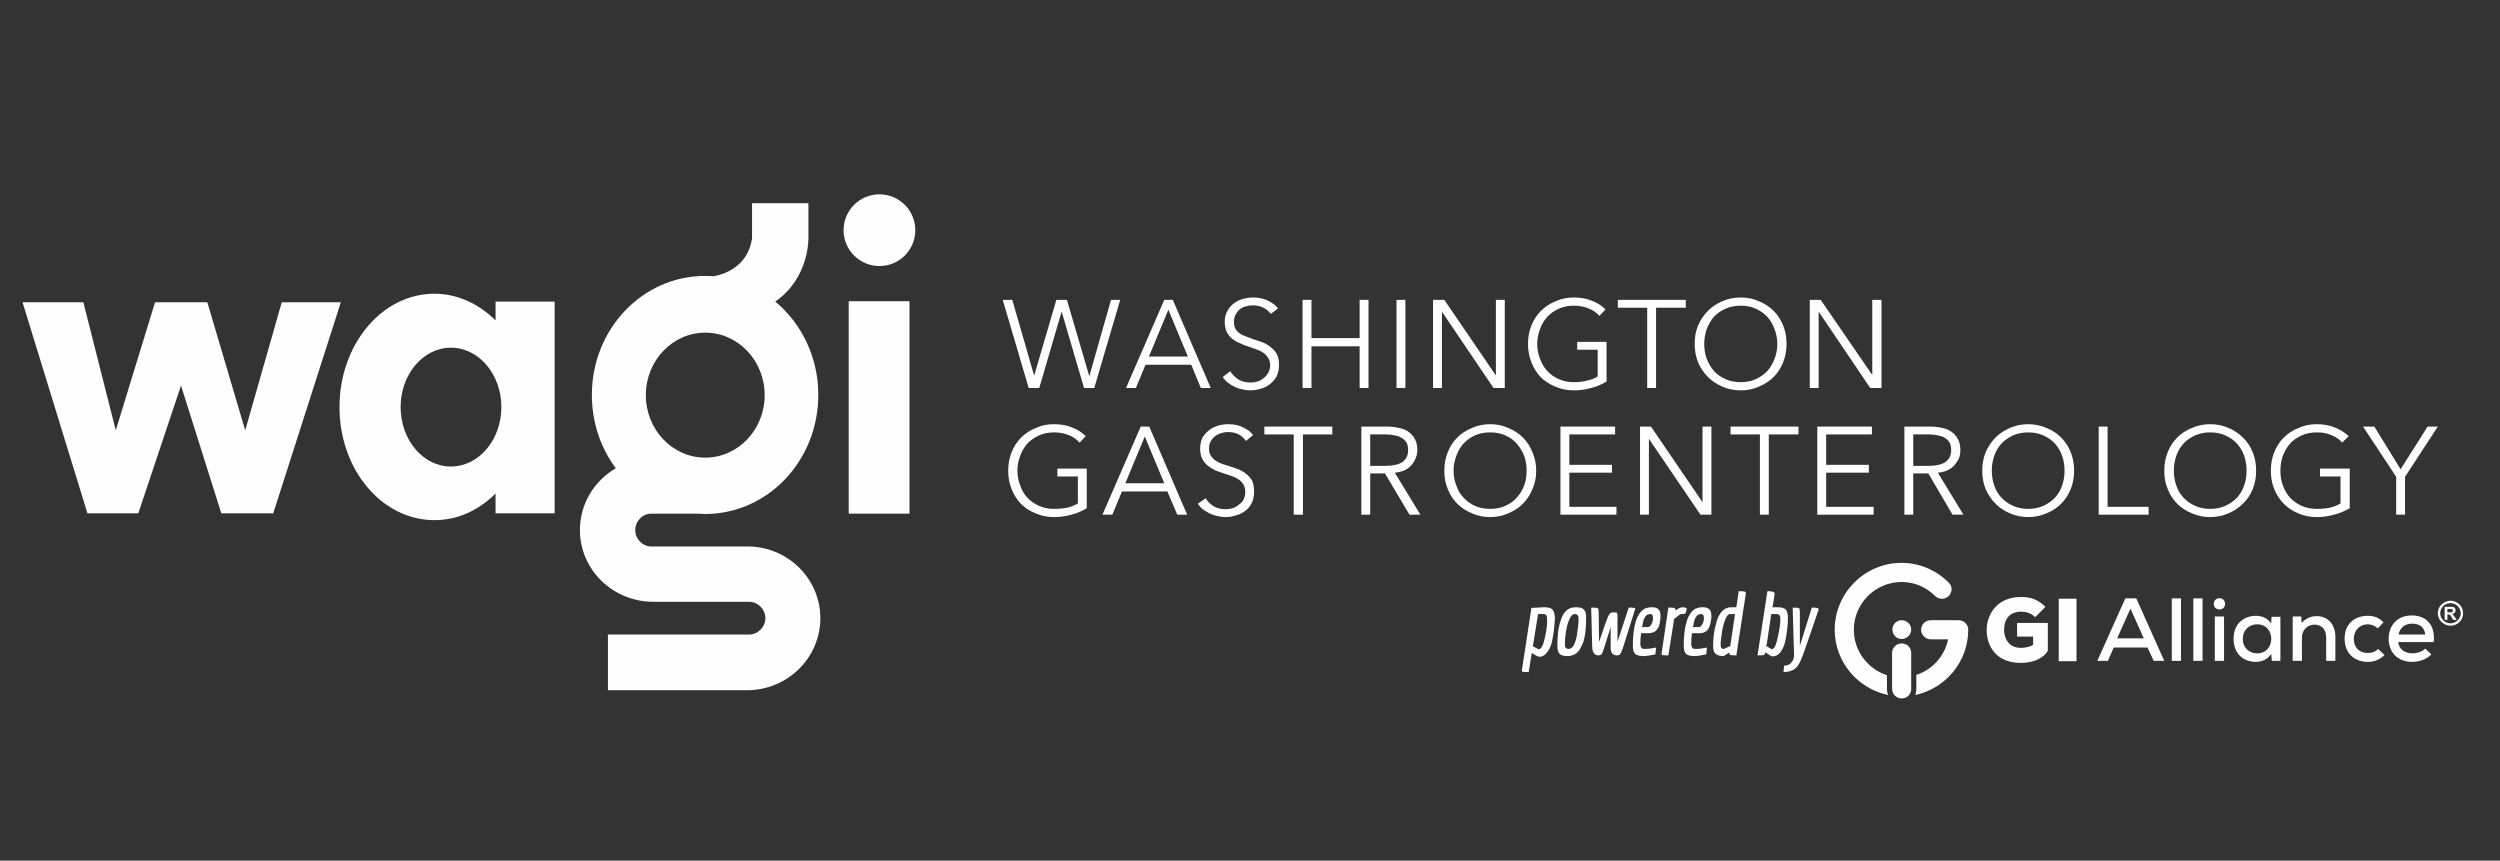
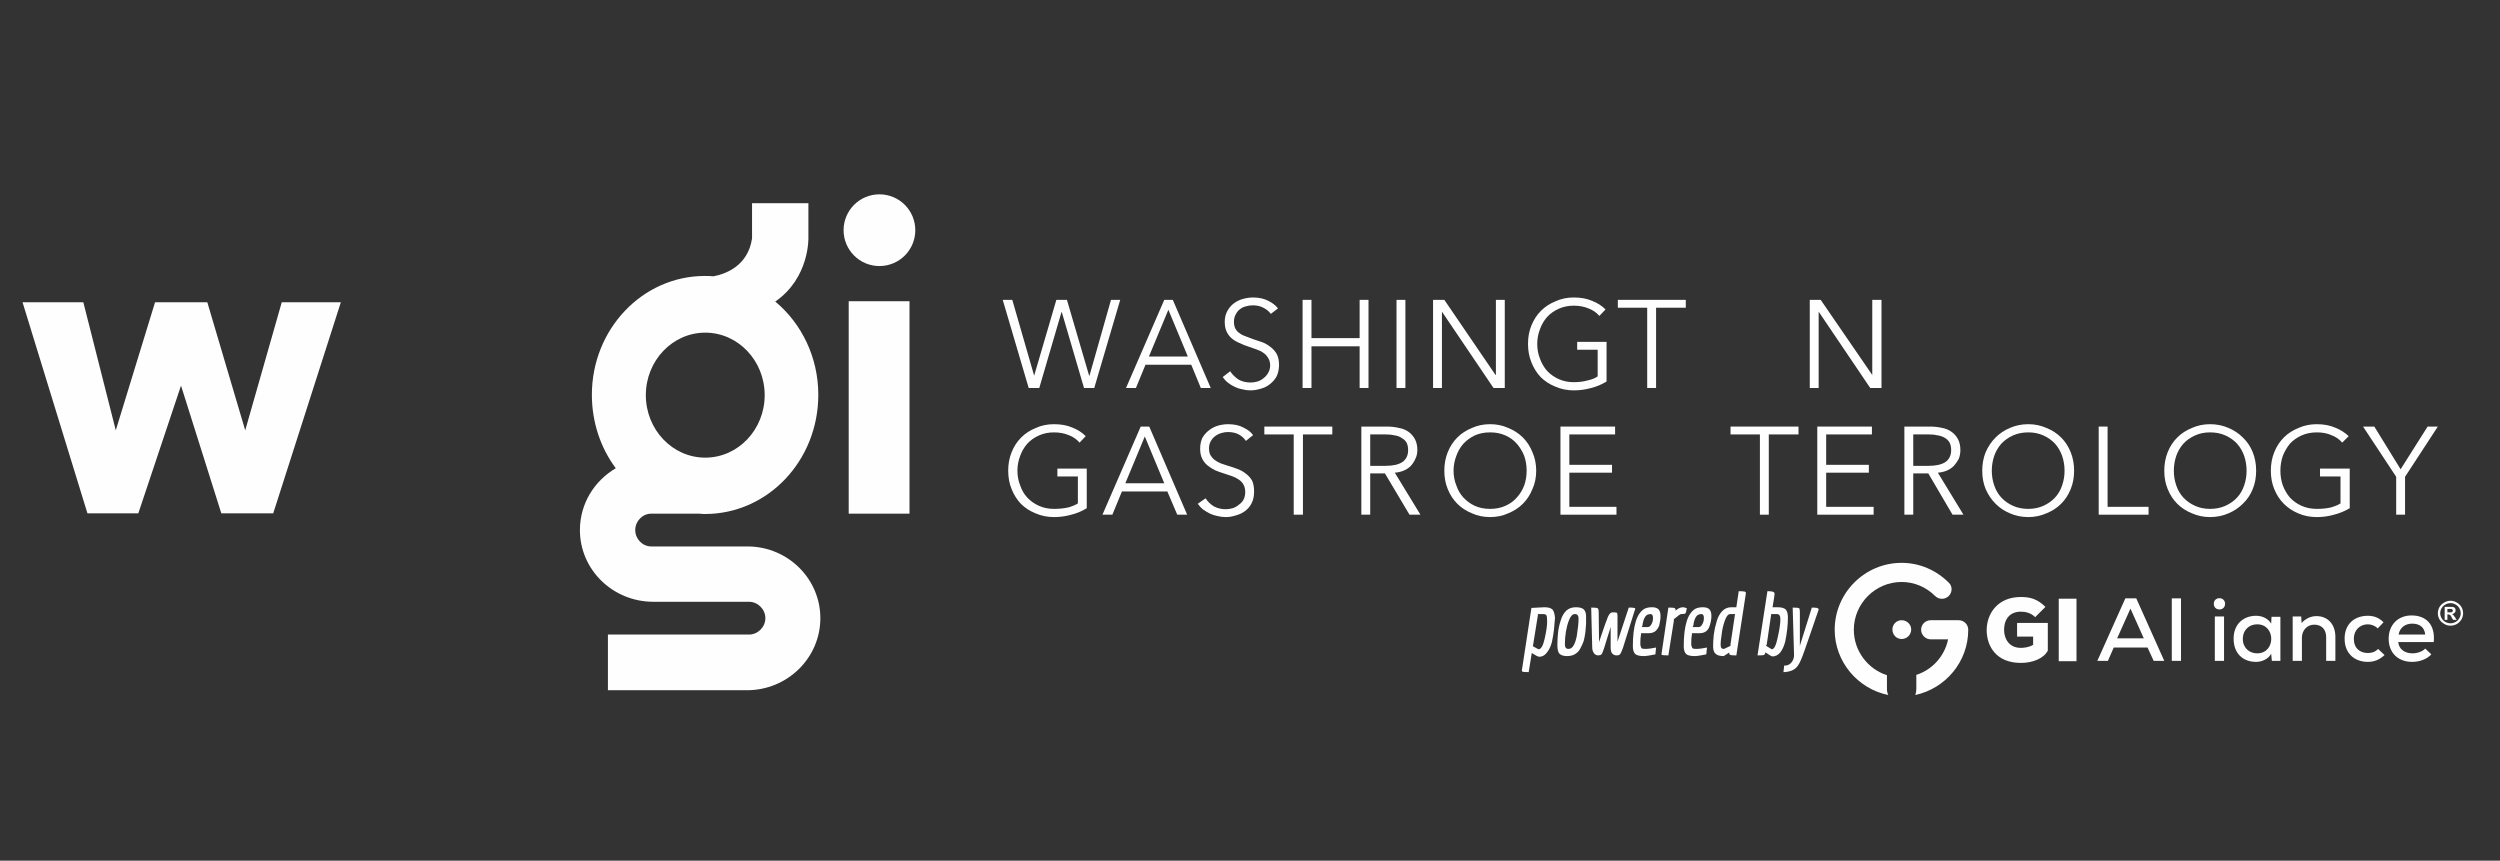
<svg xmlns="http://www.w3.org/2000/svg" version="1.2" viewBox="0 0 732 252" width="732" height="252">
  <rect x="0" y="0" width="732" height="252" fill="#333333" stroke="none" />
  <title>WAGI_white</title>
  <style> .s0 { fill: #fefefe } </style>
  <g id="Layer 1">
    <g id="&lt;Group&gt;">
      <g id="&lt;Group&gt;">
        <g id="&lt;Group&gt;">
          <path id="&lt;Compound Path&gt;" class="s0" d="m302.8 110l6.5-22.2h3.1l6.5 22.2h0.1l6.3-22.2h2.7l-7.6 25.8h-3l-6.5-22.2h-0.1l-6.5 22.2h-3.1l-7.6-25.8h2.8z" />
          <path id="&lt;Compound Path&gt;" fill-rule="evenodd" class="s0" d="m332.6 113.6h-2.9l11.2-25.8h2.5l11.1 25.8h-2.9l-2.8-6.8h-13.4zm3.8-9.2h11.4l-5.7-13.7z" />
          <path id="&lt;Compound Path&gt;" class="s0" d="m372.1 91.9q-0.8-1.1-2.2-1.8-1.3-0.7-3.1-0.7-1 0-2 0.3-0.9 0.2-1.7 0.8-0.8 0.6-1.3 1.6-0.5 0.9-0.5 2.1 0 1.2 0.4 2 0.5 0.9 1.3 1.4 0.8 0.6 1.8 0.9 1 0.4 2.1 0.8 1.3 0.4 2.7 0.9 1.3 0.5 2.4 1.4 1.1 0.8 1.8 2 0.7 1.3 0.7 3.2 0 1.9-0.7 3.4-0.8 1.4-2 2.3-1.1 0.9-2.6 1.3-1.6 0.5-3.1 0.5-1.2 0-2.3-0.3-1.2-0.2-2.2-0.7-1.1-0.5-2-1.2-0.9-0.7-1.6-1.7l2.2-1.7q0.9 1.4 2.4 2.4 1.5 0.9 3.6 0.9 0.9 0 2-0.3 1-0.3 1.8-1 0.8-0.6 1.3-1.5 0.6-1 0.6-2.2 0-1.3-0.6-2.2-0.5-0.9-1.4-1.5-0.8-0.6-2-1-1.1-0.4-2.3-0.8-1.3-0.4-2.5-1-1.3-0.5-2.3-1.3-1-0.8-1.6-2-0.6-1.2-0.6-3 0-1.8 0.8-3.2 0.7-1.3 1.9-2.2 1.2-0.9 2.7-1.3 1.5-0.4 2.9-0.4 2.6 0 4.5 1 1.8 0.9 2.8 2.2z" />
          <path id="&lt;Compound Path&gt;" class="s0" d="m381.4 87.8h2.6v11.2h14.1v-11.2h2.6v25.8h-2.6v-12.2h-14.1v12.2h-2.6z" />
          <path id="&lt;Compound Path&gt;" class="s0" d="m411.5 113.6h-2.6v-25.8h2.6z" />
          <path id="&lt;Compound Path&gt;" class="s0" d="m437.9 109.8h0.1v-22h2.6v25.8h-3.3l-15-22.2h-0.1v22.2h-2.6v-25.8h3.3z" />
          <path id="&lt;Compound Path&gt;" class="s0" d="m468.3 92.5q-1.3-1.5-3.2-2.2-1.9-0.8-4.3-0.8-2.4 0-4.4 0.9-2 0.9-3.4 2.4-1.4 1.6-2.1 3.6-0.8 2.1-0.8 4.3 0 2.3 0.8 4.3 0.7 2 2.1 3.6 1.4 1.5 3.4 2.4 2 0.9 4.4 0.9 2.2 0 4-0.5 1.9-0.4 3-1.2v-7.8h-6v-2.3h8.6v11.6q-2.1 1.3-4.5 1.9-2.5 0.7-5.1 0.7-2.9 0-5.4-1.1-2.5-1-4.3-2.8-1.7-1.8-2.7-4.3-1-2.5-1-5.4 0-3 1-5.4 1-2.5 2.8-4.3 1.8-1.8 4.3-2.8 2.4-1.1 5.3-1.1 3.1 0 5.4 1 2.3 0.9 3.9 2.5z" />
          <path id="&lt;Compound Path&gt;" class="s0" d="m484.9 113.6h-2.6v-23.5h-8.6v-2.3h19.9v2.3h-8.7z" />
-           <path id="&lt;Compound Path&gt;" fill-rule="evenodd" class="s0" d="m523.1 100.7q0 2.9-1 5.4-1 2.5-2.8 4.3-1.8 1.8-4.3 2.8-2.4 1.1-5.3 1.1-2.9 0-5.4-1.1-2.4-1-4.2-2.8-1.8-1.8-2.9-4.3-1-2.5-1-5.4 0-3 1-5.4 1.1-2.5 2.9-4.3 1.8-1.8 4.2-2.8 2.5-1.1 5.4-1.1 2.9 0 5.3 1.1 2.5 1 4.3 2.8 1.8 1.8 2.8 4.3 1 2.4 1 5.4zm-2.7 0q0-2.2-0.8-4.3-0.7-2-2.1-3.6-1.4-1.5-3.4-2.4-1.9-0.9-4.4-0.9-2.5 0-4.5 0.9-2 0.9-3.4 2.4-1.3 1.6-2.1 3.6-0.7 2.1-0.7 4.3 0 2.3 0.7 4.3 0.8 2 2.1 3.6 1.4 1.5 3.4 2.4 2 0.9 4.5 0.9 2.5 0 4.4-0.9 2-0.9 3.4-2.4 1.4-1.6 2.1-3.6 0.8-2 0.8-4.3z" />
          <path id="&lt;Compound Path&gt;" class="s0" d="m548.2 109.8v-22h2.7v25.8h-3.3l-15-22.2h-0.1v22.2h-2.6v-25.8h3.2z" />
          <path id="&lt;Compound Path&gt;" class="s0" d="m316.1 129.6q-1.3-1.5-3.2-2.2-1.9-0.8-4.3-0.8-2.4 0-4.4 0.9-2 0.9-3.4 2.4-1.4 1.6-2.1 3.6-0.8 2.1-0.8 4.3 0 2.3 0.8 4.3 0.7 2.1 2.1 3.6 1.4 1.5 3.4 2.4 2 0.9 4.4 0.9 2.2 0 4.1-0.4 1.8-0.5 2.9-1.2v-7.9h-6v-2.3h8.6v11.6q-2.1 1.3-4.5 1.9-2.5 0.7-5.1 0.7-2.9 0-5.4-1.1-2.5-1-4.3-2.8-1.7-1.8-2.7-4.3-1-2.4-1-5.4 0-2.9 1-5.4 1-2.5 2.8-4.3 1.8-1.8 4.3-2.8 2.4-1.1 5.3-1.1 3.1 0 5.4 1 2.3 0.9 3.9 2.5z" />
          <path id="&lt;Compound Path&gt;" fill-rule="evenodd" class="s0" d="m325.7 150.7h-2.9l11.2-25.8h2.5l11.1 25.8h-2.9l-2.9-6.8h-13.3zm3.8-9.2h11.4l-5.7-13.7z" />
          <path id="&lt;Compound Path&gt;" class="s0" d="m364.8 129.1q-0.8-1.2-2.1-1.9-1.3-0.7-3.2-0.7-0.9 0-1.9 0.3-1 0.3-1.8 0.9-0.8 0.6-1.3 1.5-0.5 0.9-0.5 2.1 0 1.3 0.5 2.1 0.5 0.8 1.2 1.3 0.8 0.6 1.8 1 1 0.3 2.1 0.7 1.4 0.4 2.7 0.9 1.4 0.5 2.5 1.4 1.1 0.8 1.8 2 0.6 1.3 0.6 3.2 0 2-0.7 3.4-0.7 1.4-1.9 2.3-1.2 0.9-2.7 1.3-1.5 0.5-3 0.5-1.2 0-2.4-0.3-1.1-0.2-2.2-0.7-1-0.5-2-1.2-0.9-0.7-1.6-1.7l2.3-1.6q0.8 1.3 2.3 2.3 1.6 0.9 3.6 0.9 1 0 2-0.3 1-0.3 1.8-1 0.9-0.6 1.4-1.5 0.5-1 0.5-2.2 0-1.3-0.5-2.2-0.5-0.9-1.4-1.5-0.9-0.6-2-1-1.1-0.4-2.4-0.8-1.3-0.4-2.5-0.9-1.2-0.6-2.2-1.4-1-0.8-1.6-2-0.6-1.2-0.6-2.9 0-1.9 0.7-3.3 0.8-1.3 2-2.2 1.2-0.9 2.6-1.3 1.5-0.4 2.9-0.4 2.7 0 4.5 1 1.9 0.9 2.8 2.2z" />
          <path id="&lt;Compound Path&gt;" class="s0" d="m381.5 150.7h-2.7v-23.5h-8.6v-2.3h19.9v2.3h-8.6z" />
          <path id="&lt;Compound Path&gt;" fill-rule="evenodd" class="s0" d="m401.2 150.7h-2.6v-25.8h7.5q1.9 0 3.5 0.4 1.7 0.3 2.9 1.2 1.1 0.8 1.8 2.1 0.7 1.3 0.7 3.2 0 1.4-0.6 2.6-0.5 1.1-1.3 2-0.9 0.9-2.1 1.4-1.2 0.5-2.6 0.6l7.5 12.3h-3.2l-7.2-12.1h-4.3zm0-14.3h4.5q3.2 0 4.9-1.1 1.7-1.2 1.7-3.5 0-1.2-0.4-2.1-0.5-0.9-1.4-1.4-0.8-0.6-2-0.8-1.2-0.3-2.7-0.3h-4.6z" />
          <path id="&lt;Compound Path&gt;" fill-rule="evenodd" class="s0" d="m449.8 137.8q0 3-1.1 5.4-1 2.5-2.8 4.3-1.8 1.8-4.3 2.8-2.4 1.1-5.3 1.1-2.9 0-5.3-1.1-2.5-1-4.3-2.8-1.8-1.8-2.8-4.3-1-2.4-1-5.4 0-2.9 1-5.4 1-2.5 2.8-4.3 1.8-1.8 4.3-2.8 2.4-1.1 5.3-1.1 2.9 0 5.3 1.1 2.5 1 4.3 2.8 1.8 1.8 2.8 4.3 1.1 2.5 1.1 5.4zm-2.8 0q0-2.2-0.7-4.3-0.8-2-2.2-3.6-1.3-1.5-3.3-2.4-2-0.9-4.5-0.9-2.5 0-4.5 0.9-1.9 0.9-3.3 2.4-1.4 1.6-2.1 3.6-0.8 2.1-0.8 4.3 0 2.3 0.8 4.3 0.7 2.1 2.1 3.6 1.4 1.5 3.3 2.4 2 0.9 4.5 0.9 2.5 0 4.5-0.9 2-0.9 3.3-2.4 1.4-1.5 2.2-3.6 0.7-2 0.7-4.3z" />
          <path id="&lt;Compound Path&gt;" class="s0" d="m459.5 148.4h13.8v2.3h-16.4v-25.8h16v2.3h-13.4v8.9h12.5v2.3h-12.5z" />
-           <path id="&lt;Compound Path&gt;" class="s0" d="m498.4 146.9h0.1v-22h2.6v25.8h-3.2l-15.1-22.2v22.2h-2.6v-25.8h3.2z" />
          <path id="&lt;Compound Path&gt;" class="s0" d="m517.9 150.7h-2.6v-23.5h-8.6v-2.3h19.9v2.3h-8.7z" />
          <path id="&lt;Compound Path&gt;" class="s0" d="m534.7 148.4h13.9v2.3h-16.5v-25.8h16v2.3h-13.4v8.9h12.5v2.3h-12.5z" />
          <path id="&lt;Compound Path&gt;" fill-rule="evenodd" class="s0" d="m560.2 150.7h-2.6v-25.8h7.5q1.9 0 3.6 0.4 1.6 0.3 2.8 1.2 1.1 0.8 1.8 2.1 0.7 1.3 0.7 3.2 0 1.4-0.5 2.6-0.6 1.1-1.4 2-0.9 0.9-2.1 1.4-1.2 0.5-2.6 0.6l7.5 12.3h-3.2l-7.1-12.1h-4.4zm0-14.3h4.5q3.2 0 4.9-1.1 1.7-1.2 1.7-3.5 0-1.2-0.4-2.1-0.5-0.9-1.3-1.4-0.9-0.6-2.1-0.8-1.2-0.3-2.6-0.3h-4.7z" />
          <path id="&lt;Compound Path&gt;" fill-rule="evenodd" class="s0" d="m607.3 137.8q0 3-1 5.4-1 2.5-2.8 4.3-1.8 1.8-4.3 2.8-2.5 1.1-5.3 1.1-2.9 0-5.4-1.1-2.4-1-4.2-2.8-1.8-1.8-2.9-4.3-1-2.4-1-5.4 0-2.9 1-5.4 1.1-2.5 2.9-4.3 1.8-1.8 4.2-2.8 2.5-1.1 5.4-1.1 2.8 0 5.3 1.1 2.5 1 4.3 2.8 1.8 1.8 2.8 4.3 1 2.5 1 5.4zm-2.8 0q0-2.2-0.7-4.3-0.7-2-2.1-3.6-1.4-1.5-3.4-2.4-2-0.9-4.4-0.9-2.5 0-4.5 0.9-2 0.9-3.4 2.4-1.4 1.6-2.1 3.6-0.7 2.1-0.7 4.3 0 2.3 0.7 4.3 0.7 2.1 2.1 3.6 1.4 1.5 3.4 2.4 2 0.9 4.5 0.9 2.4 0 4.4-0.9 2-0.9 3.4-2.4 1.4-1.5 2.1-3.6 0.7-2 0.7-4.3z" />
          <path id="&lt;Compound Path&gt;" class="s0" d="m617.1 148.4h12v2.3h-14.6v-25.8h2.6z" />
          <path id="&lt;Compound Path&gt;" fill-rule="evenodd" class="s0" d="m660.6 137.8q0 3-1 5.4-1 2.5-2.9 4.3-1.8 1.8-4.2 2.8-2.5 1.1-5.4 1.1-2.8 0-5.3-1.1-2.5-1-4.3-2.8-1.8-1.8-2.8-4.3-1-2.4-1-5.4 0-2.9 1-5.4 1-2.5 2.8-4.3 1.8-1.8 4.3-2.8 2.5-1.1 5.3-1.1 2.9 0 5.4 1.1 2.4 1 4.2 2.8 1.9 1.8 2.9 4.3 1 2.5 1 5.4zm-2.8 0q0-2.2-0.7-4.3-0.7-2-2.1-3.6-1.4-1.5-3.4-2.4-2-0.9-4.5-0.9-2.4 0-4.4 0.9-2 0.9-3.4 2.4-1.4 1.6-2.1 3.6-0.7 2.1-0.7 4.3 0 2.3 0.7 4.3 0.7 2.1 2.1 3.6 1.4 1.5 3.4 2.4 2 0.9 4.4 0.9 2.5 0 4.5-0.9 2-0.9 3.4-2.4 1.4-1.5 2.1-3.6 0.7-2 0.7-4.3z" />
          <path id="&lt;Compound Path&gt;" class="s0" d="m685.8 129.6q-1.3-1.5-3.2-2.2-1.8-0.8-4.2-0.8-2.5 0-4.5 0.9-2 0.9-3.4 2.4-1.3 1.6-2.1 3.6-0.7 2.1-0.7 4.3 0 2.3 0.7 4.3 0.8 2.1 2.1 3.6 1.4 1.5 3.4 2.4 2 0.9 4.5 0.9 2.2 0 4-0.4 1.8-0.5 2.9-1.2v-7.9h-6v-2.3h8.7v11.6q-2.2 1.3-4.6 1.9-2.4 0.7-5.1 0.7-2.9 0-5.4-1.1-2.4-1-4.2-2.8-1.8-1.8-2.8-4.3-1-2.4-1-5.4 0-2.9 1-5.4 1-2.5 2.8-4.3 1.8-1.8 4.3-2.8 2.5-1.1 5.3-1.1 3.1 0 5.4 1 2.3 0.9 4 2.5z" />
          <path id="&lt;Compound Path&gt;" class="s0" d="m704.2 150.7h-2.6v-11.1l-9.7-14.7h3.3l7.7 12.5 7.9-12.5h3l-9.6 14.7z" />
        </g>
        <g id="&lt;Group&gt;">
          <g id="&lt;Group&gt;">
            <path id="&lt;Path&gt;" class="s0" d="m6.6 88.5h17.8l9.5 37.5 11.5-37.5h15.3l11.1 37.5 10.7-37.5h17.3l-19.8 61.8h-15.2l-11.8-37.4-12.5 37.4h-14.9z" />
          </g>
          <g id="&lt;Group&gt;">
            <g id="&lt;Group&gt;">
-               <path id="&lt;Compound Path&gt;" fill-rule="evenodd" class="s0" d="m162.4 88.3v62h-17.3v-5.8c-4.9 4.9-11.1 7.8-17.9 7.8-15.4 0-27.8-14.8-27.8-33.1 0-18.3 12.4-33.2 27.8-33.2 6.8 0 13 3 17.9 7.8v-5.5zm-30.4 13.5c-8.1 0-14.7 7.8-14.7 17.4 0 9.6 6.6 17.4 14.7 17.4 8.2 0 14.8-7.8 14.8-17.4 0-9.6-6.6-17.4-14.8-17.4z" />
-             </g>
+               </g>
          </g>
          <g id="&lt;Group&gt;">
            <g id="&lt;Group&gt;">
              <path id="&lt;Compound Path&gt;" fill-rule="evenodd" class="s0" d="m240.2 181c0 11.6-9.6 21.1-21.5 21.1q0 0 0 0h-40.7v-16.3h41.3c2.6 0 4.8-2.2 4.8-4.8 0-2.6-2.2-4.8-4.8-4.8h-14q0 0 0 0h-13.7q-0.2 0-0.3 0c-11.9 0-21.5-9.4-21.5-21 0-7.7 4.2-14.4 10.5-18.1-4.4-5.9-7-13.4-7-21.5 0-19.2 14.8-34.8 33.1-34.8q1.3 0 2.5 0.1c3.3-0.6 10.1-2.9 11.3-11.1v-10.3h16.5v10.1c0 0 0.4 11.7-9.7 18.7 7.7 6.4 12.6 16.3 12.6 27.3 0 19.3-14.8 34.9-33.2 34.9q-0.8 0-1.6-0.1 0 0 0 0h-14.1c-2.6 0-4.7 2.2-4.7 4.8 0 2.6 2.1 4.8 4.7 4.8h0.9 27q0.1 0 0.1 0 0.1 0 0.2 0h0.3c11.7 0.2 21 9.6 21 21zm-51.1-65.3c0 10.1 7.8 18.3 17.4 18.3 9.6 0 17.4-8.2 17.4-18.3 0-10.1-7.8-18.3-17.4-18.3-9.6 0-17.4 8.2-17.4 18.3z" />
            </g>
          </g>
          <g id="&lt;Group&gt;">
            <path id="&lt;Path&gt;" class="s0" d="m266.3 150.4h-17.8v-62.2h17.8z" />
          </g>
          <g id="&lt;Group&gt;">
            <path id="&lt;Path&gt;" class="s0" d="m268 67.4c0 5.8-4.7 10.5-10.5 10.5-5.8 0-10.5-4.7-10.5-10.5 0-5.8 4.7-10.5 10.5-10.5 5.8 0 10.5 4.7 10.5 10.5z" />
          </g>
        </g>
      </g>
      <g id="&lt;Group&gt;">
        <g id="GI_Alliance_Logo_Stacked 2 ">
          <g id="&lt;Group&gt;">
            <g id="&lt;Group&gt;">
-               <path id="&lt;Path&gt;" class="s0" d="m556.8 204.5c-1.5 0-2.8-1.2-2.8-2.8v-10.5c0-1.6 1.3-2.8 2.8-2.8 1.6 0 2.8 1.2 2.8 2.8v10.5c0 1.6-1.2 2.8-2.8 2.8z" />
              <g id="&lt;Group&gt;">
                <path id="&lt;Path&gt;" class="s0" d="m552.5 201.7v-4c-5.6-1.8-9.7-7.1-9.7-13.3 0-7.7 6.3-14 14-14 3.7 0 7.2 1.5 9.8 4.1 1.1 1.1 2.9 1.1 4 0 1.1-1.1 1.1-2.9 0-3.9-3.7-3.7-8.6-5.8-13.8-5.8-10.8 0-19.6 8.8-19.6 19.6 0 9.4 6.8 17.3 15.7 19.1q-0.4-0.8-0.4-1.8z" />
                <path id="&lt;Path&gt;" class="s0" d="m573.5 181.6h-8.2c-1.5 0-2.8 1.2-2.8 2.8 0 1.5 1.3 2.8 2.8 2.8h5.1c-1 4.9-4.6 8.9-9.3 10.4v4.1q0 1-0.3 1.8c8.8-1.9 15.5-9.7 15.5-19.1 0-1.6-1.3-2.8-2.8-2.8z" />
              </g>
            </g>
            <path id="&lt;Path&gt;" class="s0" d="m559.6 184.3c0 1.6-1.3 2.8-2.8 2.8-1.5 0-2.7-1.2-2.7-2.8 0-1.5 1.2-2.7 2.7-2.7 1.5 0 2.8 1.2 2.8 2.7z" />
          </g>
        </g>
        <g id="&lt;Group&gt;">
          <path id="&lt;Compound Path&gt;" fill-rule="evenodd" class="s0" d="m445.7 196.6q-0.1-0.1-0.1-0.3 0-0.2 2.8-18.3l3.8-0.2q1.7 0 2.4 0.7 0.6 0.8 0.7 2.5-0.1 1.6-0.3 3.4-0.2 1.7-0.6 3.6-0.5 1.9-1.5 3.1-0.9 1.2-2.2 1.2-0.5 0-2.2-1.1l-0.9 5.6q-1.8 0-1.9-0.2zm4.8-6.5q1.1 0 1.8-3.2 0.7-3.1 0.7-4.8 0-1.6-0.2-1.9-0.2-0.4-1-0.4h-1.5v0.3l-1.4 8.7-0.1 0.4q1.6 0.9 1.7 0.9z" />
          <path id="&lt;Compound Path&gt;" fill-rule="evenodd" class="s0" d="m462.7 189.9q-0.5 1-1.5 1.6-0.9 0.6-2.4 0.6-1.5 0-2.2-0.7-0.6-0.7-0.6-2.5 0-1.8 0.2-3.7 0.2-1.8 0.8-3.6 0.5-1.7 1.6-2.8 1.1-1 2.8-1 1.6 0 2.3 0.6 0.7 0.7 0.7 2 0 1.3 0 2.3-0.1 1-0.2 2.4-0.2 1.5-0.5 2.6-0.4 1.1-1 2.2zm-3.4 0.1q0.9 0 1.5-1.1 0.6-1.1 0.9-2.8 0.5-3.1 0.5-4.9 0-0.8-0.3-1.1-0.2-0.3-0.8-0.3-1 0-1.7 1.8-1.2 3.1-1.2 7.1 0 0.7 0.3 1 0.2 0.3 0.8 0.3z" />
          <path id="&lt;Compound Path&gt;" class="s0" d="m471.6 189.6v-6l-1.9 6.1q-0.5 1.6-0.8 1.9-0.3 0.3-1 0.3-1 0-1.5-1.2-0.2-0.5-0.2-1.1l-0.3-11.7q1.6 0 1.9 0.2 0.3 0.2 0.3 1.3l0.1 8.6q2-6 2.6-7.4 0.6-1.3 1.3-1.3 1.1 0 1.3 0.1 0.2 0.2 0.2 1v7.5l3.3-10q0.1 0 0.6 0 0.5 0 0.9 0.1 0.4 0 0.4 0.3l-0.4 1.2q-1.3 4.2-3.2 10.2-0.6 1.7-0.9 1.9-0.2 0.3-1 0.3-0.7 0-1.2-0.5-0.5-0.5-0.5-1.8z" />
          <path id="&lt;Compound Path&gt;" fill-rule="evenodd" class="s0" d="m481.3 192.1q-1.8 0-2.5-0.6-0.7-0.7-0.7-2.3 0-9.1 3.5-11 0.9-0.4 2.1-0.4 1.3 0 1.9 0.6 0.6 0.6 0.6 2 0 1.3-0.4 2.8-0.4 1-1.1 1.6-0.8 0.6-1.9 0.6h-2.3v0.3q-0.2 1.2-0.2 2.1 0 0.8 0 1.1 0.1 0.3 0.2 0.6 0.1 0.3 0.3 0.4 0.3 0.1 1.2 0.1 0.9 0 2.9-0.4l-0.2 2q-2.4 0.5-3.4 0.5zm1.2-8.5q0.5 0 0.9-0.6 0.6-0.9 0.6-2 0-1.2-0.7-1.2-1.1 0-1.6 0.8-0.6 0.9-0.8 2.6l-0.2 0.4z" />
          <path id="&lt;Compound Path&gt;" class="s0" d="m486.5 191.7q0-0.1 0-0.3 0-0.2 2-13.5 1.4 0 1.7 0.1 0.4 0.1 0.4 0.6v0.2q1.1-1 2.2-1 0.4 0 1.1 0.3-0.2 1.2-0.4 1.5-0.2 0.2-1.3 0.2-0.3 0-2.1 1.5v0.5l-1.6 10.1q-1.8 0-2-0.2z" />
          <path id="&lt;Compound Path&gt;" fill-rule="evenodd" class="s0" d="m496.2 192.1q-1.8 0-2.5-0.6-0.7-0.7-0.7-2.3 0-9.1 3.5-11 0.9-0.4 2.1-0.4 1.3 0 1.9 0.6 0.6 0.6 0.6 2 0 1.3-0.5 2.8-0.3 1-1 1.6-0.8 0.6-1.9 0.6h-2.3v0.3q-0.2 1.2-0.2 2.1 0 0.8 0 1.1 0.1 0.3 0.2 0.6 0.1 0.3 0.3 0.4 0.3 0.1 1.2 0.1 0.9 0 2.9-0.4l-0.2 2q-2.4 0.5-3.4 0.5zm1.2-8.5q0.5 0 0.9-0.6 0.6-0.9 0.6-2 0-1.2-0.7-1.2-1.1 0-1.6 0.8-0.6 0.9-0.8 2.6l-0.2 0.4z" />
          <path id="&lt;Compound Path&gt;" fill-rule="evenodd" class="s0" d="m511.2 173.7q0 0.1-2.8 18.2-1.3 0-1.7-0.1-0.4-0.1-0.4-0.7 0-0.1 0.1-0.1l-1.7 1.1q-1.7 0-2.4-0.7-0.7-0.6-0.7-2.2 0-1.6 0.2-3.4 0.2-1.7 0.8-3.7 0.5-1.9 1.6-3.1 1.1-1.2 2.7-1.2h1.5l0.7-4.7q1.2 0 1.7 0.1 0.4 0.1 0.4 0.5zm-4.6 6.1q-0.9 0-1.6 2-0.7 2-0.9 4-0.3 1.9-0.3 2.8 0 0.8 0.2 1.1 0.2 0.3 0.8 0.3l1.9-0.9v-0.5l1.3-8.7 0.1-0.1z" />
          <path id="&lt;Compound Path&gt;" fill-rule="evenodd" class="s0" d="m518.8 173.2q0.3 0 0.6 0.2 0.2 0.2 0.2 0.5 0 0.4-0.6 3.9h1.4q1.7 0 2.4 0.6 0.7 0.7 0.7 2.4 0 1.6-0.2 3.4-0.2 1.8-0.6 3.7-0.5 1.9-1.4 3.1-1 1.2-2.3 1.2-0.4 0-2.1-1.2-0.1 0.7-0.5 0.8-0.3 0.1-1.8 0.1l2.9-18.8q1 0 1.3 0.1zm-0.2 6.6q0 0 0 0.1l-1.3 8.8-0.2 0.4 1.5 0.9q0.1 0.1 0.2 0.1 1 0 1.7-3.4 0.8-3.5 0.8-5.4 0-1.5-1-1.5z" />
          <path id="&lt;Compound Path&gt;" class="s0" d="m527 179.2q0 0.1 0 0.2v9.7l3.5-11.2q1.1 0 1.5 0.1 0.5 0.1 0.5 0.5 0 0-2.3 6.7-2.3 6.7-2.5 7.1-0.9 2.3-1.6 3-1.2 1.4-3.9 1.5l0.2-1.9q1.4 0 2.1-0.9 0.8-0.9 0.8-2.2l-0.4-13.9q1.6 0 1.9 0.2 0.2 0.2 0.2 1.1z" />
        </g>
        <g id="&lt;Group&gt;">
          <g id="&lt;Group&gt;">
            <path id="&lt;Compound Path&gt;" class="s0" d="m595.9 180.7c-1.3-1.3-2.9-1.6-4.2-1.6-2.9 0-4.9 1.8-4.9 5.4 0 2.3 1.3 5.2 4.9 5.2 1 0 2.5-0.2 3.6-0.9v-2.4h-4.7v-4h9v8.1c-1.2 2.3-4.4 3.6-7.9 3.6-7.2 0-10-4.9-10-9.6 0-4.8 3.2-9.7 10-9.7 2.6 0 4.8 0.5 7.2 2.9z" />
            <path id="&lt;Compound Path&gt;" class="s0" d="m602.8 193.6v-18.3h5.2v18.3z" />
          </g>
          <g id="&lt;Group&gt;">
            <path id="&lt;Compound Path&gt;" fill-rule="evenodd" class="s0" d="m628.8 189.6h-9.9l-1.7 3.9h-3.1l8.2-18.3h3.2l8.2 18.3h-3.1zm-5-11.4l-3.9 8.7h7.8z" />
            <path id="&lt;Compound Path&gt;" class="s0" d="m638.6 175.2v18.3h-2.7v-18.3z" />
-             <path id="&lt;Compound Path&gt;" class="s0" d="m644.9 175.2v18.3h-2.7v-18.3z" />
            <path id="&lt;Compound Path&gt;" fill-rule="evenodd" class="s0" d="m648.2 176.8c0 2.2 3.3 2.2 3.3 0 0-2.2-3.3-2.2-3.3 0zm0.3 3.7v13h2.7v-13z" />
            <path id="&lt;Compound Path&gt;" fill-rule="evenodd" class="s0" d="m665.1 180.6h2.6q0 6.4 0 12.9h-2.5l-0.2-2.1c-0.8 1.6-2.8 2.4-4.4 2.4-3.8 0-6.6-2.4-6.6-6.8 0-4.3 2.9-6.7 6.6-6.7 1.9 0 3.6 0.9 4.4 2.3zm-8.4 6.5c0 2.6 1.9 4.2 4.2 4.2 5.5 0 5.5-8.5 0-8.5-2.3 0-4.2 1.6-4.2 4.3z" />
            <path id="&lt;Compound Path&gt;" class="s0" d="m681.1 193.5v-6.9c0-2.3-1.3-3.7-3.5-3.7-2.1 0-3.6 1.7-3.6 3.8v6.8h-2.7v-13h2.5l0.1 1.9q1.9-2 4.4-2c3.1 0 5.5 2.2 5.5 6.1v7z" />
            <path id="&lt;Compound Path&gt;" class="s0" d="m698.2 191.8c-1.5 1.4-3.1 2-4.9 2-3.7 0-6.8-2.3-6.8-6.8 0-4.4 3-6.7 6.8-6.7 1.7 0 3.2 0.5 4.6 1.9l-1.7 1.8c-0.8-0.8-1.9-1.2-2.9-1.2-2.3 0-4.1 1.7-4.1 4.2 0 2.8 1.8 4.2 4.1 4.2 1.1 0 2.2-0.3 3-1.2z" />
            <path id="&lt;Compound Path&gt;" fill-rule="evenodd" class="s0" d="m702.2 188c0.2 2 1.8 3.3 4.2 3.3 1.3 0 2.9-0.5 3.7-1.4l1.8 1.7c-1.4 1.5-3.6 2.2-5.6 2.2-4.2 0-6.9-2.7-6.9-6.8 0-4 2.7-6.8 6.7-6.8 4.2 0 7 2.6 6.5 7.8zm7.9-2.2c-0.2-2.1-1.6-3.2-3.8-3.2-2 0-3.6 1.1-4 3.2z" />
          </g>
        </g>
      </g>
    </g>
    <g id="&lt;Group&gt;">
      <path id="&lt;Compound Path&gt;" fill-rule="evenodd" class="s0" d="m717.5 175.9q1 0 1.8 0.5 0.9 0.5 1.4 1.3 0.5 0.9 0.5 1.9 0 0.9-0.5 1.8-0.5 0.8-1.3 1.3-0.9 0.5-1.9 0.5-1 0-1.8-0.5-0.9-0.5-1.4-1.3-0.5-0.9-0.5-1.8 0-1 0.5-1.9 0.5-0.8 1.4-1.3 0.9-0.5 1.8-0.5zm0 0.7q-0.8 0-1.5 0.4-0.7 0.4-1.1 1.1-0.4 0.7-0.4 1.5 0 0.7 0.4 1.4 0.4 0.7 1.1 1.1 0.7 0.4 1.5 0.4 0.8 0 1.5-0.4 0.7-0.4 1.1-1.1 0.4-0.7 0.4-1.4 0-0.8-0.4-1.5-0.4-0.7-1.1-1.1-0.7-0.4-1.5-0.4zm-1.7 4.9v-3.8h0.8q1.2 0 1.3 0 0.4 0 0.6 0.1 0.2 0.1 0.4 0.4 0.1 0.2 0.1 0.5 0 0.5-0.3 0.7-0.2 0.3-0.7 0.4 0.1 0.1 0.2 0.2 0.1 0 0.3 0.3 0 0 0.3 0.4l0.5 0.8h-1l-0.4-0.6q-0.3-0.7-0.5-0.8-0.2-0.2-0.6-0.2h-0.2v1.6zm0.8-2.2h0.4q0.6 0 0.8 0 0.2-0.1 0.3-0.2 0.1-0.2 0.1-0.3 0-0.2-0.1-0.3-0.1-0.1-0.3-0.2-0.2 0-0.8 0h-0.4z" />
    </g>
  </g>
</svg>